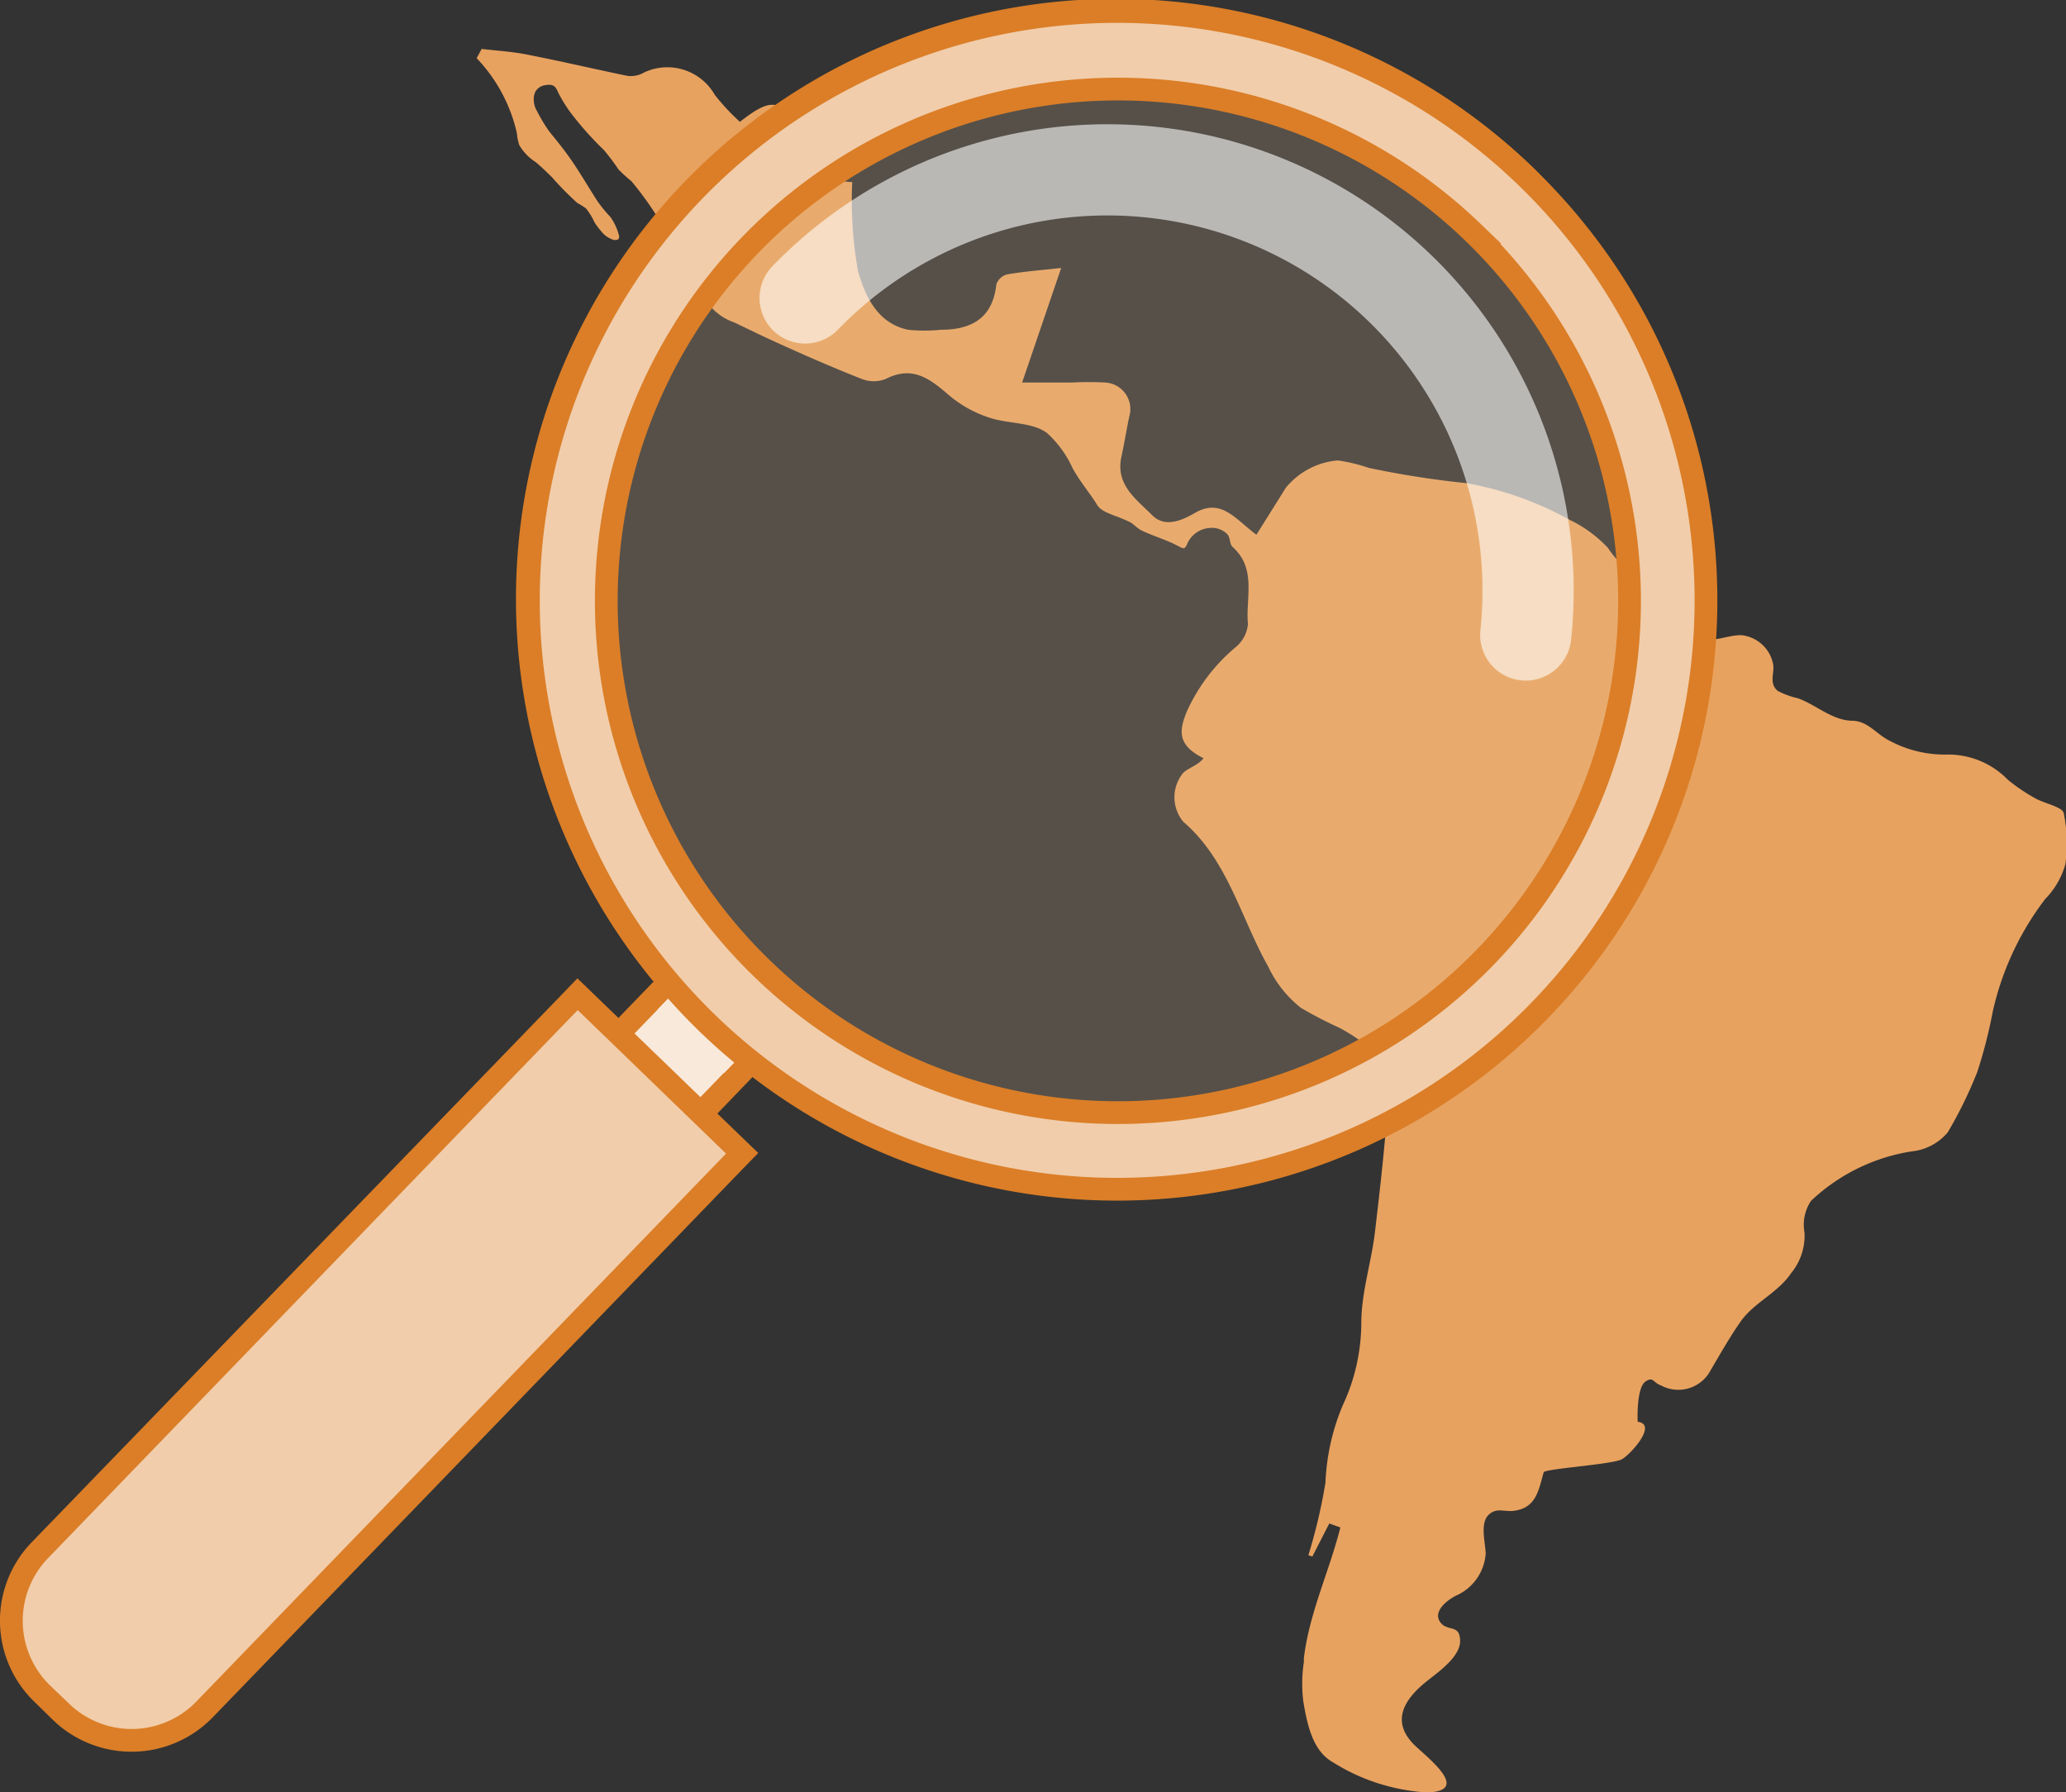
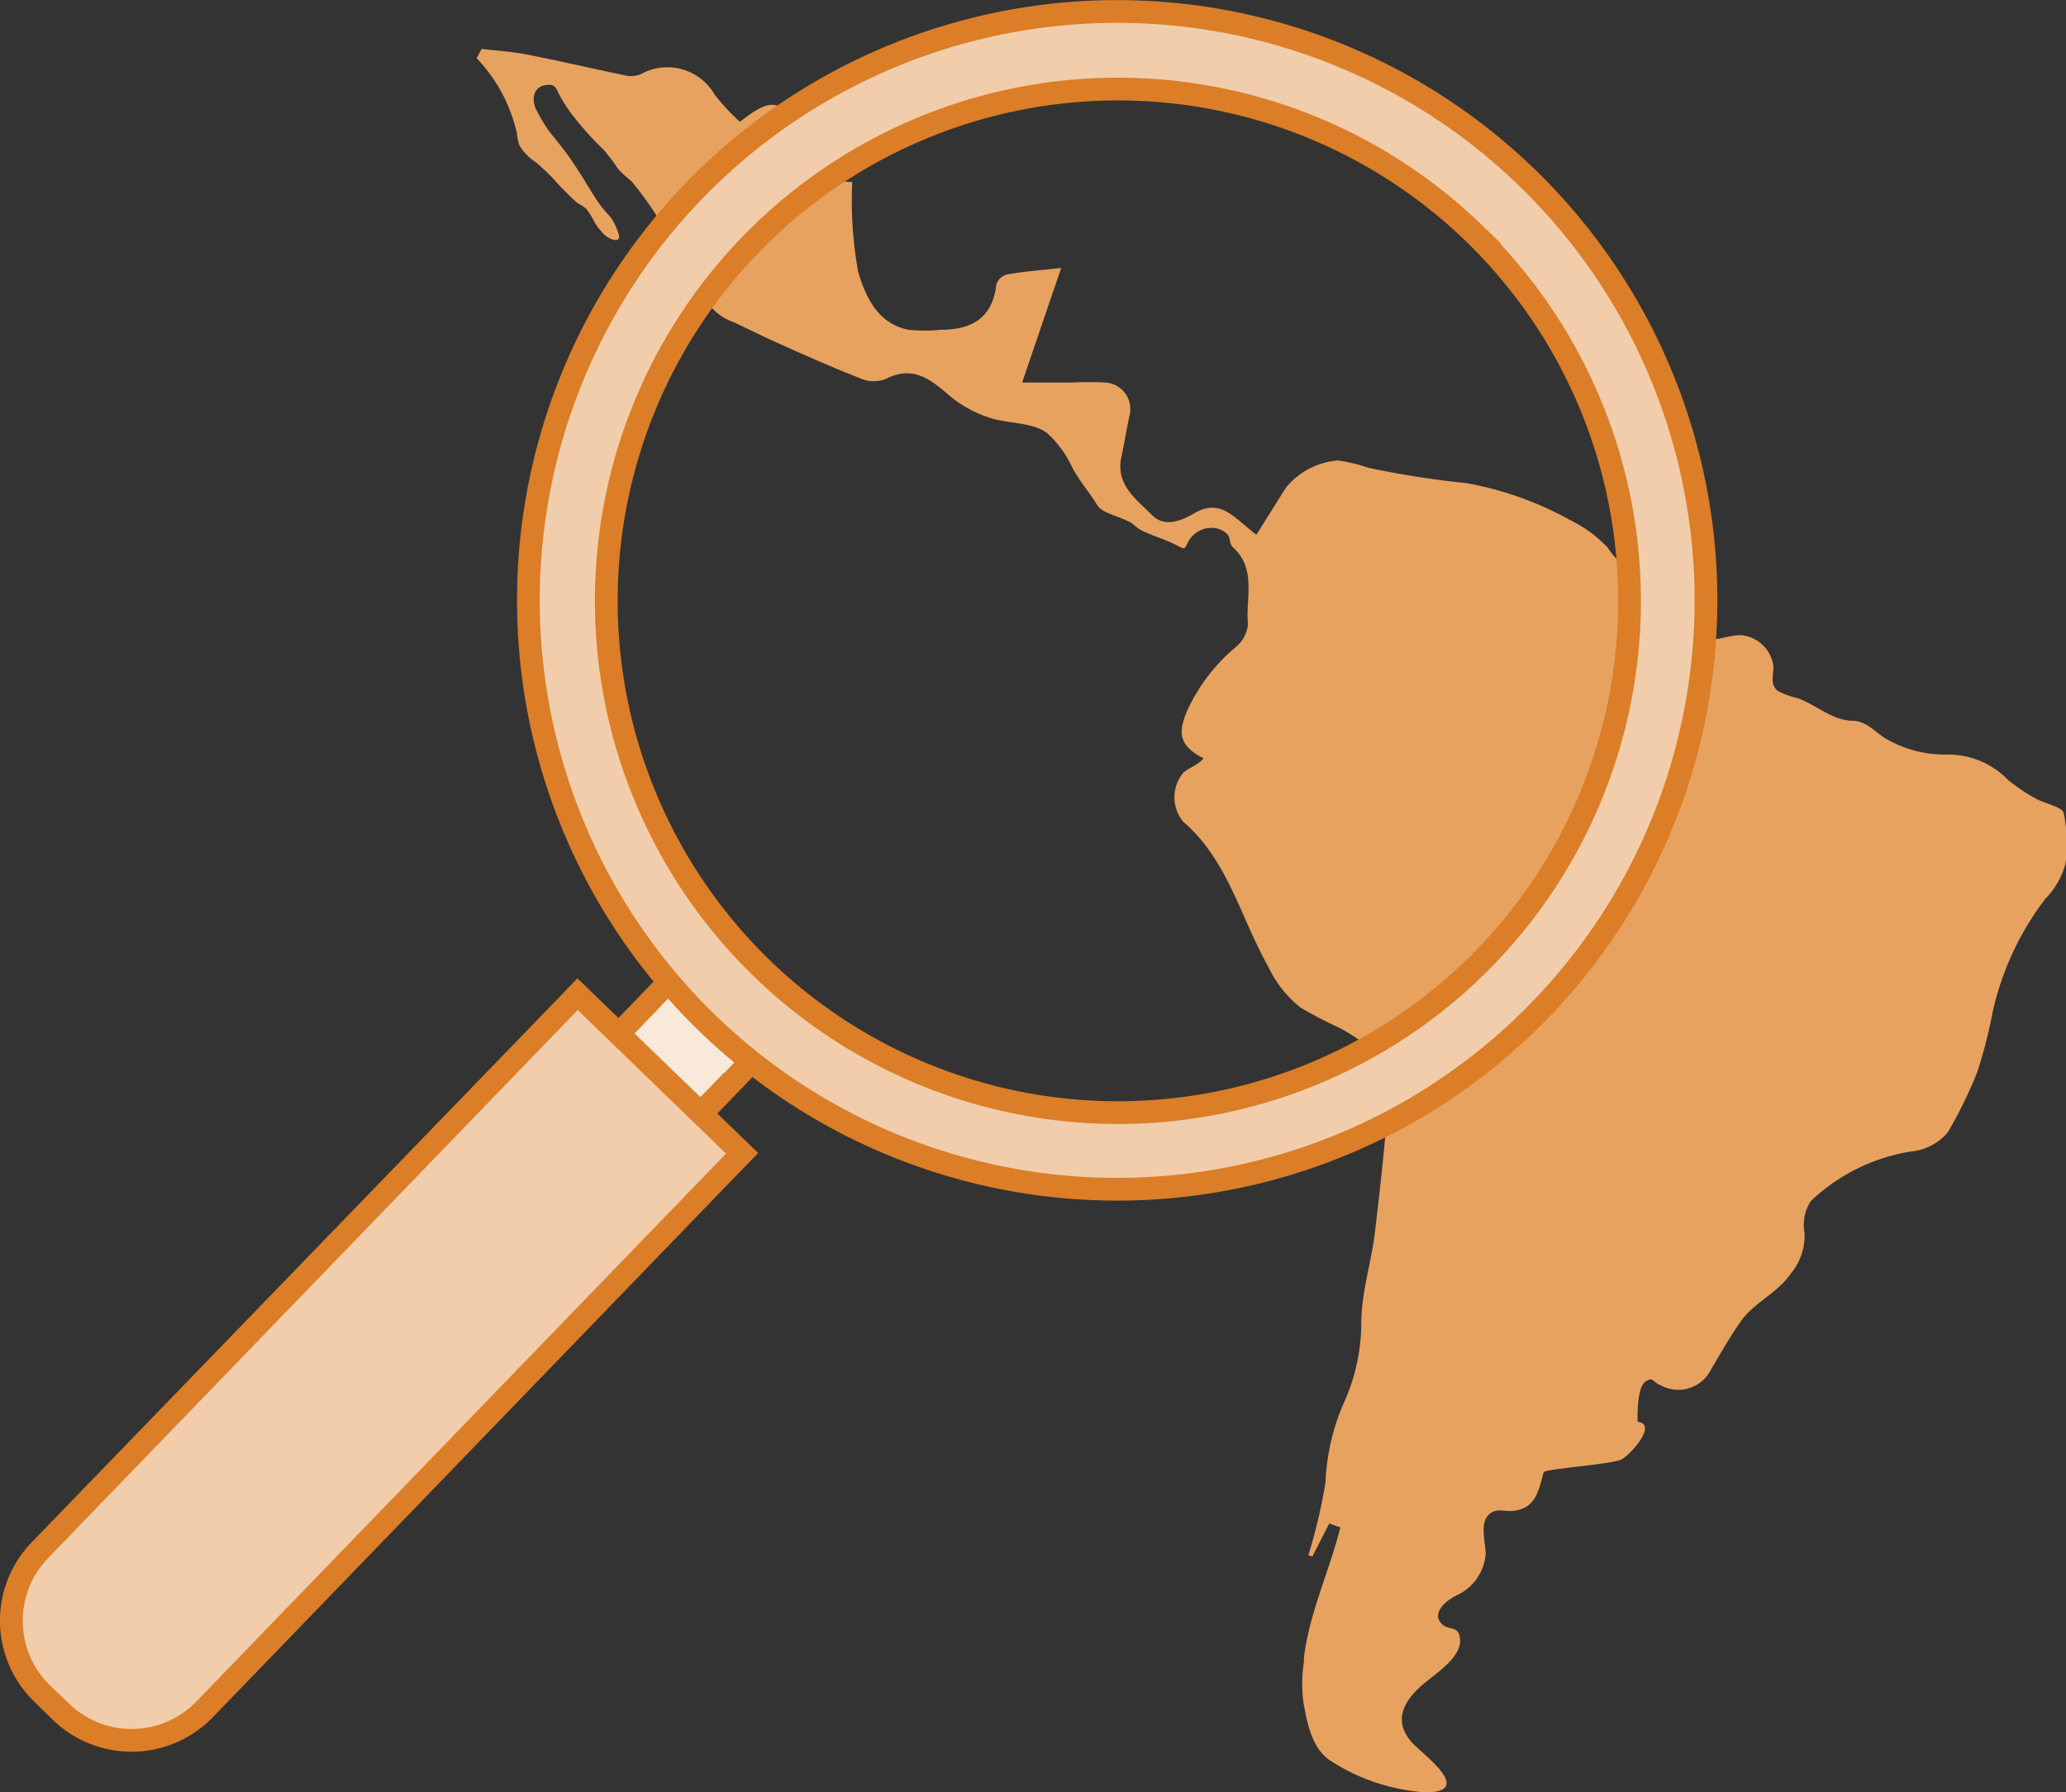
<svg xmlns="http://www.w3.org/2000/svg" viewBox="0 0 102.64 89.02">
  <rect x="0" y="0" width="102.64" height="89.02" fill="#333333" stroke="none" />
  <defs>
    <style>.cls-4{fill:#f9e9da}.cls-5{fill:#db7e27}.cls-8{fill:#f1cdab}</style>
  </defs>
  <g style="isolation:isolate">
    <g id="Layer_2" data-name="Layer 2">
      <g id="Layer_1-2" data-name="Layer 1">
        <path d="M64.78 82.53a1.11 1.11 0 010-.19c.27-2.23 1.26-4.29 1.81-6.47l-.55-.2-.84 1.64-.2-.06a27 27 0 00.85-3.61 11 11 0 01.86-3.84 9.7 9.7 0 00.92-4.08c0-1.49.49-3 .67-4.45.27-2.3.54-4.6.67-6.91.09-1.67-1.09-2.58-2.41-3.3a20.8 20.8 0 01-1.93-1A5.69 5.69 0 0163 48c-1.36-2.41-2-5.28-4.21-7.18a1.9 1.9 0 010-2.44c.31-.27.75-.38 1-.72-1.35-.67-1.18-1.41-.85-2.27a9 9 0 012.49-3.28A1.69 1.69 0 0062 31c-.13-1.28.45-2.73-.75-3.82-.18-.15-.11-.47-.28-.65a1.08 1.08 0 00-.82-.31 1.32 1.32 0 00-1.13.71c-.17.38-.17.36-.57.15-.56-.29-1.18-.46-1.75-.74-.21-.11-.34-.27-.53-.39a7.81 7.81 0 00-.84-.35l-.29-.12a1.67 1.67 0 01-.39-.23 1.14 1.14 0 01-.21-.28c-.39-.6-.82-1.1-1.16-1.73a5.32 5.32 0 00-1.25-1.72c-.73-.57-2-.46-2.92-.79a5.9 5.9 0 01-1.93-1.07c-.95-.82-1.82-1.53-3.17-.84a1.61 1.61 0 01-1.2 0c-1.46-.57-2.89-1.2-4.32-1.85-.66-.3-1.31-.62-2-.95a2.75 2.75 0 01-1.35-1c-.64-1.13-1.2-2.33-1.92-3.41l-.38-.54A16.54 16.54 0 0031.37 9a7 7 0 01-.64-.58 10.77 10.77 0 00-.73-.97 16 16 0 01-1.64-1.84 6.8 6.8 0 01-.62-1c-.14-.32-.24-.45-.65-.38a.66.66 0 00-.5.34 1.06 1.06 0 00-.06.19 1.13 1.13 0 00.15.76 8.07 8.07 0 00.6 1c.31.38.62.76.91 1.16.54.74 1 1.55 1.49 2.31a6.8 6.8 0 00.64.78 2.77 2.77 0 01.43.92.17.17 0 010 .12c0 .11-.17.13-.28.1a1.22 1.22 0 01-.59-.41 3.79 3.79 0 01-.34-.45 3.38 3.38 0 00-.43-.7 3.87 3.87 0 00-.43-.27 15.22 15.22 0 01-1.26-1.28c-.27-.26-.53-.52-.81-.75a2.5 2.5 0 01-.81-.84 2.38 2.38 0 01-.12-.59 7.89 7.89 0 00-2-3.73l.25-.46c.75.09 1.51.13 2.25.28 1.69.33 3.35.72 5 1.06A1.32 1.32 0 0032 3.6a2.71 2.71 0 013.51 1.11 10.6 10.6 0 001.25 1.34c1.59-1.24 2-1.12 3 .39.74 1.1 1.14 2.63 2.58 2.6a19.82 19.82 0 00.29 4.44c.35 1.2.94 2.58 2.49 2.9a7.94 7.94 0 001.62 0c1.53 0 2.58-.58 2.76-2.26a.77.77 0 01.54-.49c.85-.15 1.71-.21 2.68-.32L50.78 19h2.5a14.46 14.46 0 011.61 0 1.32 1.32 0 011.21 1.7c-.14.68-.25 1.36-.39 2-.3 1.39.76 2.11 1.53 2.89.62.62 1.43.29 2.12-.11 1.32-.76 2 .3 3.06 1.08l1.46-2.33a3.73 3.73 0 012.58-1.36 8.22 8.22 0 011.54.37 46.54 46.54 0 004.87.76A16.65 16.65 0 0178 25.83a6.44 6.44 0 011.88 1.38 4.44 4.44 0 001.52 1.43 10.92 10.92 0 011.72.6c.85.59.22 1.86 1.13 2.39.67.39 1.55-.1 2.26-.08a1.79 1.79 0 011.56 1.35c.14.48-.23 1 .24 1.41a3.9 3.9 0 001 .37C90.22 35 91 35.77 92 35.8c.8 0 1.21.67 1.89 1a5.82 5.82 0 002.8.68 4.13 4.13 0 013.07 1.26 9.4 9.4 0 001.33.9c.48.28 1.38.43 1.44.76a7.62 7.62 0 01.08 2.52 4 4 0 01-1 1.73 14.37 14.37 0 00-2.61 5.6 23.75 23.75 0 01-.77 3 21 21 0 01-1.47 3 2.69 2.69 0 01-1.79.94 9.38 9.38 0 00-5 2.46 2.14 2.14 0 00-.32 1.58 2.93 2.93 0 01-.66 2c-.67 1-1.85 1.46-2.52 2.42-.54.77-1 1.59-1.48 2.4a1.81 1.81 0 01-2.48.76c-.38-.13-.37-.45-.76-.19s-.41 1.5-.39 2c1 .12-.33 1.6-.78 1.86s-3.84.47-3.89.65c-.26.94-.39 1.76-1.46 1.91-.51.07-.9-.19-1.3.23s-.14 1.35-.12 1.89a2.47 2.47 0 01-1.46 2.09c-.45.22-1.15.77-.82 1.29s.93.13 1 .83c.14.88-1.14 1.72-1.7 2.18-1.17.95-1.74 2.06-.45 3.23.75.69 2.64 2.21.49 2.25a9.88 9.88 0 01-4.67-1.51c-1-.57-1.26-1.89-1.45-3a7.19 7.19 0 01.03-1.99z" fill="#e8a25f" id="kHEOjt" />
-         <path d="M75.83 8.79a29.24 29.24 0 00-42.23 40.4l-2.86 3-2-2-25.9 26.74a5.12 5.12 0 107.36 7.12L36.07 57.3l-2-2 2.86-3a29.24 29.24 0 0038.9-43.51z" stroke-miterlimit="10" stroke="#db7e27" stroke-width="1.13" fill="none" />
        <path class="cls-4" transform="rotate(-45.97 33.777 52.284)" d="M29.27 49.43h9.03v5.7h-9.03z" />
        <path class="cls-5" d="M34.89 47.85L38.18 51l-5.5 5.68-3.28-3.15 5.49-5.68m0-1.6l-.79.82-5.49 5.68-.78.81.81.79 3.29 3.18.81.78.79-.81L39 51.82l.79-.81-.79-.79L35.67 47l-.81-.79z" />
        <path class="cls-4" transform="rotate(-45.97 35.432 50.58)" d="M33.85 48.29h3.16v4.57h-3.16z" />
-         <circle class="cls-8" cx="55.51" cy="29.82" r="29.25" opacity=".19" />
        <path d="M76.54 50.14a29.25 29.25 0 11-.71-41.35 29.24 29.24 0 01.71 41.35zm-3.36-38.6a25.42 25.42 0 10.61 36 25.43 25.43 0 00-.61-36z" fill="#f1cdab" stroke-miterlimit="10" stroke="#db7e27" stroke-width="1.13" />
-         <path d="M40 14.8a20.9 20.9 0 0135.8 16.74" stroke="#fff" stroke-linecap="round" stroke-width="4.53" opacity=".59" stroke-miterlimit="10" fill="none" />
        <path class="cls-8" d="M6.54 86.45A5 5 0 013 85l-.94-.9A5 5 0 012 77l26.7-27.62 8.19 7.9-26.73 27.63a5 5 0 01-3.62 1.54z" />
        <path class="cls-5" d="M28.7 50.17l7.37 7.13L9.75 84.52a4.47 4.47 0 01-6.32.1l-.94-.9a4.48 4.48 0 01-.1-6.33L28.7 50.17m0-1.59l-.78.81L1.57 76.61a5.6 5.6 0 00.14 7.92l.93.91a5.62 5.62 0 007.93-.14l26.31-27.22.79-.81-.82-.79-7.37-7.12-.81-.78z" />
      </g>
    </g>
  </g>
</svg>